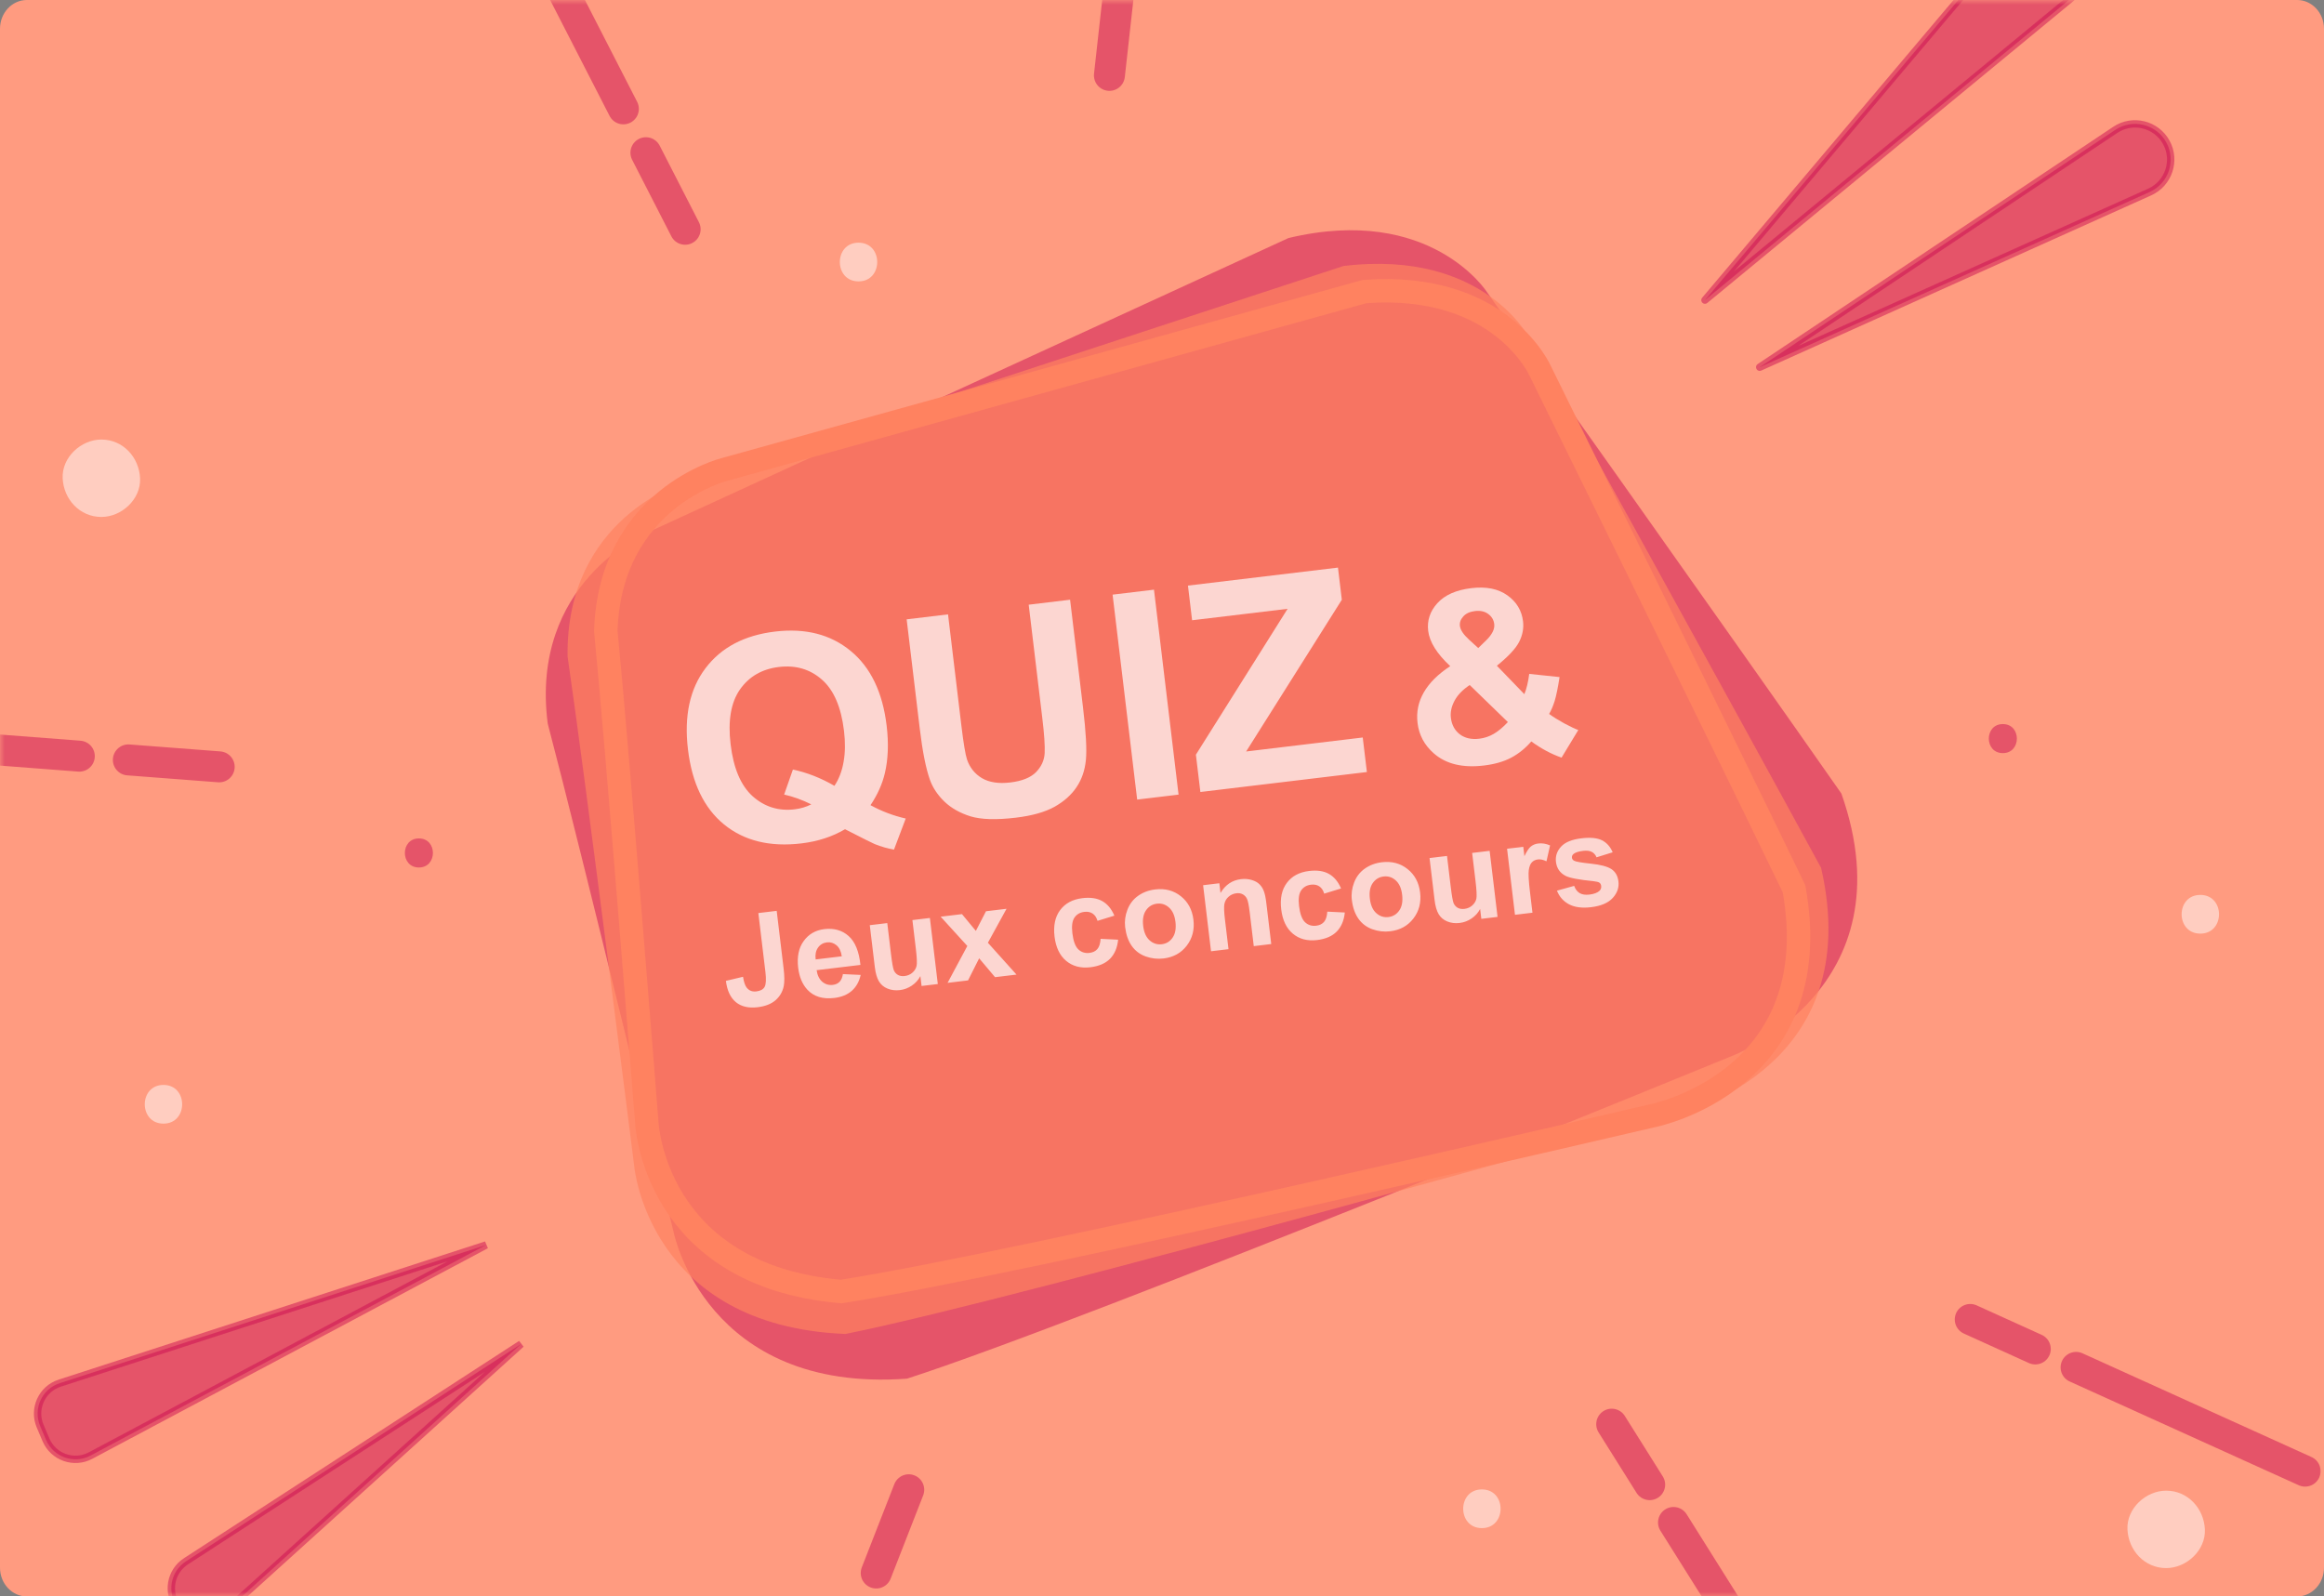
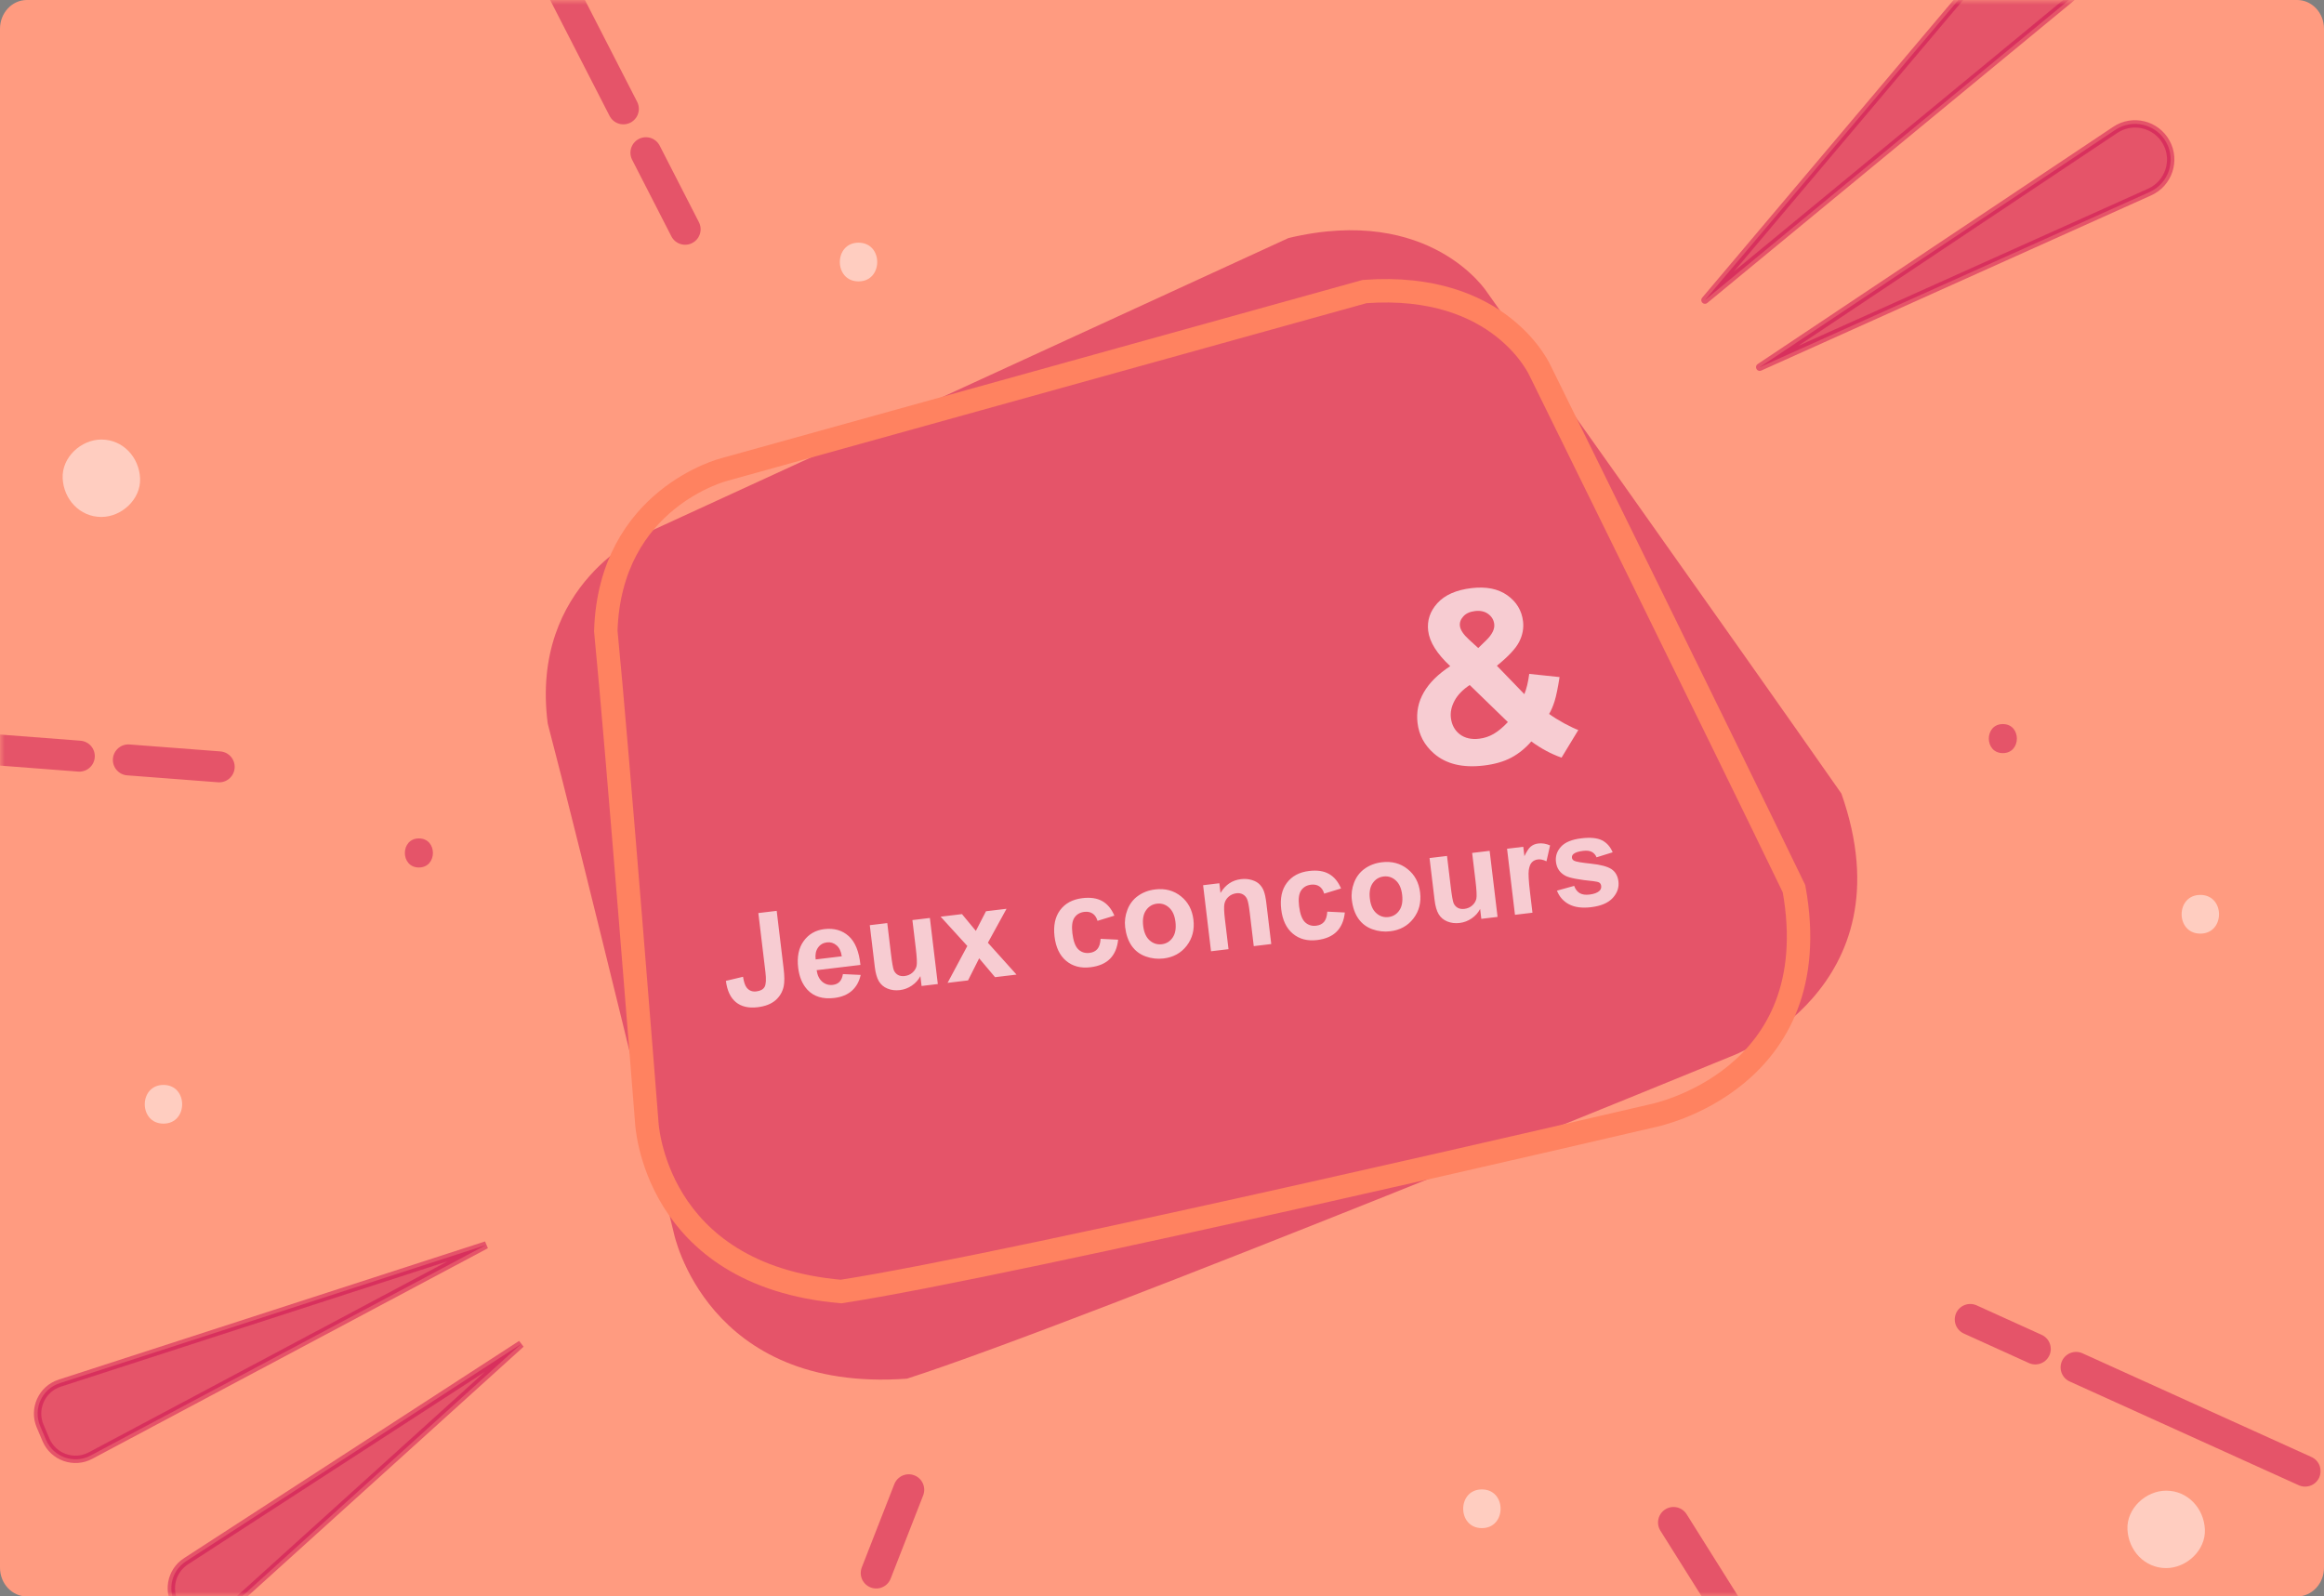
<svg xmlns="http://www.w3.org/2000/svg" width="246" height="169" viewBox="0 0 246 169" fill="none">
  <rect x="0" y="0" width="246" height="169" fill="#808080" stroke="none" />
  <path fill-rule="evenodd" clip-rule="evenodd" d="M2.844 0H243.156C244.726 0 246 1.364 246 3.045V165.955C246 167.636 244.726 169 243.156 169H2.844C1.274 169 0 167.636 0 165.955V3.045C0 1.364 1.274 0 2.844 0Z" fill="#FF9B80" />
  <mask id="mask0_3805_13944" style="mask-type:alpha" maskUnits="userSpaceOnUse" x="0" y="0" width="246" height="169">
    <path fill-rule="evenodd" clip-rule="evenodd" d="M2.844 0H243.156C244.726 0 246 1.364 246 3.045V165.955C246 167.636 244.726 169 243.156 169H2.844C1.274 169 0 167.636 0 165.955V3.045C0 1.364 1.274 0 2.844 0Z" fill="#4742FF" />
  </mask>
  <g mask="url(#mask0_3805_13944)">
    <path opacity="0.5" d="M136.39 25.198L68.296 56.482C68.296 56.482 56.058 61.719 57.978 76.596C61.35 89.365 71.325 130.523 71.325 130.523C71.325 130.523 74.759 147.491 96.005 145.946C114.886 139.873 183.268 111.813 183.268 111.813C183.268 111.813 202.235 104.789 194.914 84.003C183.378 67.495 157.402 30.927 157.402 30.927C157.402 30.927 151.462 21.6 136.39 25.198Z" fill="#CC0F53" />
-     <path opacity="0.7" d="M142.206 28.161L72.364 51.073C72.364 51.073 59.853 54.816 60.082 69.508C61.958 82.309 67.136 123.471 67.136 123.471C67.136 123.471 68.609 140.366 89.493 141.213C108.571 137.393 178.338 117.65 178.338 117.65C178.338 117.65 197.606 112.912 192.765 91.872C183.342 74.528 162.057 36.063 162.057 36.063C162.057 36.063 157.297 26.327 142.206 28.161Z" fill="#FF8260" />
-     <path opacity="0.7" d="M92.145 85.237C93.313 85.878 94.556 86.349 95.873 86.651L94.631 89.938C93.946 89.82 93.267 89.626 92.595 89.357C92.448 89.304 91.4 88.779 89.448 87.782C88.102 88.574 86.566 89.074 84.839 89.281C81.504 89.681 78.772 89.013 76.642 87.277C74.522 85.54 73.249 82.895 72.823 79.343C72.398 75.801 73.015 72.935 74.674 70.744C76.332 68.544 78.784 67.249 82.03 66.859C85.246 66.474 87.915 67.154 90.036 68.901C92.156 70.639 93.428 73.278 93.853 76.82C94.078 78.695 94.014 80.374 93.662 81.858C93.397 82.99 92.892 84.117 92.145 85.237ZM88.327 83.188C88.81 82.46 89.133 81.61 89.297 80.64C89.471 79.668 89.485 78.575 89.339 77.362C89.039 74.856 88.262 73.052 87.009 71.952C85.755 70.841 84.235 70.393 82.449 70.607C80.663 70.821 79.288 71.617 78.322 72.994C77.366 74.37 77.038 76.305 77.337 78.802C77.641 81.337 78.422 83.17 79.678 84.3C80.943 85.42 82.424 85.878 84.121 85.674C84.753 85.598 85.337 85.423 85.875 85.148C84.917 84.673 83.96 84.327 83.003 84.112L83.931 81.463C85.431 81.784 86.896 82.359 88.327 83.188ZM95.971 65.562L100.351 65.037L101.761 76.788C101.984 78.652 102.184 79.855 102.358 80.394C102.652 81.26 103.182 81.921 103.948 82.38C104.722 82.828 105.721 82.978 106.944 82.831C108.187 82.682 109.095 82.318 109.666 81.739C110.236 81.15 110.54 80.478 110.58 79.723C110.619 78.968 110.536 77.732 110.33 76.015L108.89 64.013L113.271 63.487L114.638 74.883C114.95 77.487 115.053 79.342 114.945 80.445C114.837 81.549 114.507 82.51 113.954 83.327C113.412 84.142 112.634 84.836 111.622 85.408C110.608 85.97 109.243 86.354 107.527 86.56C105.455 86.808 103.853 86.76 102.72 86.416C101.597 86.06 100.679 85.54 99.966 84.854C99.252 84.159 98.746 83.404 98.448 82.589C98.013 81.381 97.65 79.563 97.359 77.136L95.971 65.562ZM120.372 84.644L117.77 62.948L122.151 62.422L124.753 84.118L120.372 84.644ZM127.062 83.841L126.588 79.89L136.295 64.449L126.187 65.661L125.747 61.991L141.627 60.086L142.035 63.49L131.907 79.552L144.249 78.071L144.688 81.727L127.062 83.841Z" fill="white" />
    <path opacity="0.7" d="M80.273 96.656L82.215 96.423L82.948 102.534C83.044 103.333 83.048 103.956 82.959 104.403C82.837 104.987 82.549 105.481 82.094 105.883C81.639 106.28 81.005 106.528 80.193 106.625C79.24 106.739 78.475 106.562 77.898 106.092C77.32 105.618 76.967 104.866 76.839 103.834L78.651 103.403C78.739 103.954 78.867 104.335 79.035 104.546C79.287 104.868 79.629 105.003 80.059 104.951C80.493 104.899 80.786 104.739 80.936 104.472C81.086 104.2 81.115 103.673 81.021 102.892L80.273 96.656ZM89.224 103.117L91.105 103.205C90.949 103.91 90.635 104.471 90.164 104.888C89.697 105.3 89.079 105.552 88.311 105.644C87.095 105.79 86.147 105.501 85.468 104.776C84.931 104.195 84.604 103.42 84.488 102.449C84.349 101.29 84.543 100.348 85.07 99.621C85.597 98.89 86.324 98.469 87.25 98.357C88.29 98.233 89.153 98.479 89.837 99.096C90.52 99.709 90.934 100.725 91.078 102.146L86.442 102.703C86.521 103.25 86.722 103.66 87.044 103.933C87.365 104.202 87.739 104.31 88.165 104.259C88.455 104.225 88.689 104.116 88.868 103.935C89.046 103.753 89.165 103.48 89.224 103.117ZM89.105 101.234C89.027 100.7 88.84 100.311 88.544 100.066C88.247 99.817 87.909 99.714 87.532 99.76C87.128 99.808 86.812 99.995 86.584 100.321C86.356 100.647 86.274 101.062 86.339 101.566L89.105 101.234ZM97.55 104.376L97.425 103.329C97.215 103.733 96.915 104.067 96.523 104.332C96.136 104.597 95.713 104.757 95.252 104.812C94.782 104.868 94.348 104.816 93.95 104.654C93.552 104.493 93.248 104.235 93.036 103.882C92.824 103.529 92.679 103.023 92.6 102.365L92.069 97.94L93.92 97.718L94.305 100.931C94.423 101.914 94.528 102.514 94.621 102.73C94.718 102.941 94.864 103.102 95.06 103.212C95.255 103.318 95.491 103.354 95.767 103.321C96.083 103.283 96.356 103.163 96.586 102.962C96.815 102.756 96.961 102.521 97.022 102.255C97.083 101.985 97.054 101.349 96.934 100.349L96.58 97.399L98.43 97.177L99.269 104.17L97.55 104.376ZM100.303 104.046L102.393 100.141L99.57 97.04L101.828 96.769L103.297 98.543L104.37 96.464L106.543 96.204L104.57 99.8L107.599 103.171L105.327 103.443L103.645 101.447L102.469 103.786L100.303 104.046ZM117.959 96.932L116.174 97.48C116.069 97.123 115.896 96.865 115.654 96.707C115.417 96.549 115.125 96.49 114.778 96.532C114.317 96.587 113.968 96.791 113.729 97.145C113.495 97.494 113.423 98.041 113.512 98.787C113.612 99.617 113.82 100.187 114.138 100.496C114.46 100.805 114.856 100.931 115.326 100.874C115.677 100.832 115.953 100.699 116.153 100.475C116.352 100.246 116.469 99.882 116.503 99.384L118.357 99.475C118.269 100.332 117.982 101.006 117.498 101.496C117.013 101.986 116.321 102.285 115.421 102.393C114.398 102.515 113.543 102.291 112.855 101.718C112.172 101.146 111.762 100.289 111.625 99.147C111.487 97.993 111.684 97.059 112.217 96.344C112.75 95.626 113.537 95.204 114.577 95.079C115.429 94.977 116.127 95.081 116.672 95.389C117.22 95.693 117.649 96.207 117.959 96.932ZM119.099 98.144C119.026 97.529 119.106 96.916 119.34 96.305C119.574 95.694 119.949 95.203 120.466 94.834C120.987 94.464 121.59 94.238 122.275 94.156C123.333 94.029 124.241 94.27 125 94.878C125.758 95.482 126.2 96.308 126.326 97.357C126.453 98.415 126.216 99.334 125.615 100.115C125.017 100.89 124.201 101.339 123.165 101.464C122.524 101.541 121.894 101.469 121.275 101.25C120.661 101.029 120.169 100.659 119.799 100.137C119.429 99.612 119.196 98.947 119.099 98.144ZM121.008 98.015C121.091 98.709 121.319 99.22 121.693 99.55C122.066 99.879 122.494 100.015 122.977 99.957C123.46 99.899 123.842 99.666 124.123 99.258C124.408 98.85 124.508 98.295 124.424 97.592C124.342 96.907 124.114 96.4 123.74 96.071C123.371 95.741 122.945 95.605 122.462 95.663C121.979 95.721 121.595 95.954 121.31 96.362C121.025 96.771 120.925 97.322 121.008 98.015ZM134.564 99.936L132.714 100.158L132.286 96.589C132.195 95.834 132.097 95.352 131.992 95.141C131.886 94.927 131.735 94.769 131.541 94.668C131.35 94.566 131.13 94.53 130.88 94.56C130.559 94.599 130.282 94.721 130.049 94.927C129.815 95.133 129.668 95.387 129.606 95.688C129.548 95.989 129.567 96.53 129.66 97.311L130.04 100.479L128.19 100.701L127.351 93.708L129.07 93.501L129.193 94.529C129.708 93.665 130.429 93.178 131.355 93.067C131.764 93.018 132.146 93.048 132.502 93.156C132.857 93.261 133.134 93.417 133.333 93.625C133.536 93.832 133.687 94.076 133.788 94.358C133.893 94.639 133.978 95.05 134.043 95.59L134.564 99.936ZM141.954 94.053L140.169 94.601C140.064 94.244 139.891 93.987 139.649 93.829C139.412 93.67 139.12 93.612 138.773 93.653C138.312 93.709 137.963 93.913 137.725 94.267C137.49 94.615 137.418 95.163 137.508 95.909C137.607 96.739 137.816 97.308 138.133 97.618C138.455 97.926 138.851 98.052 139.321 97.996C139.672 97.954 139.948 97.821 140.148 97.596C140.348 97.368 140.464 97.004 140.498 96.506L142.353 96.597C142.264 97.454 141.977 98.127 141.493 98.617C141.008 99.107 140.316 99.406 139.416 99.514C138.393 99.637 137.538 99.412 136.851 98.84C136.167 98.268 135.757 97.411 135.62 96.269C135.482 95.115 135.679 94.18 136.213 93.466C136.745 92.748 137.532 92.326 138.572 92.201C139.424 92.099 140.122 92.202 140.667 92.511C141.215 92.815 141.644 93.329 141.954 94.053ZM143.095 95.266C143.021 94.651 143.101 94.038 143.335 93.427C143.569 92.815 143.944 92.325 144.461 91.956C144.982 91.586 145.585 91.36 146.27 91.278C147.328 91.151 148.236 91.392 148.995 92C149.753 92.603 150.195 93.43 150.321 94.479C150.448 95.537 150.211 96.456 149.61 97.236C149.013 98.011 148.196 98.461 147.16 98.585C146.519 98.662 145.889 98.591 145.271 98.371C144.656 98.151 144.164 97.78 143.795 97.259C143.424 96.734 143.191 96.069 143.095 95.266ZM145.003 95.137C145.086 95.831 145.314 96.342 145.688 96.671C146.061 97.001 146.49 97.136 146.973 97.078C147.455 97.02 147.837 96.788 148.118 96.38C148.403 95.972 148.503 95.416 148.419 94.714C148.337 94.029 148.109 93.522 147.735 93.193C147.366 92.863 146.94 92.727 146.458 92.785C145.975 92.843 145.591 93.076 145.306 93.484C145.021 93.892 144.92 94.444 145.003 95.137ZM156.801 97.269L156.675 96.222C156.466 96.625 156.165 96.96 155.774 97.225C155.387 97.49 154.963 97.65 154.502 97.705C154.032 97.761 153.599 97.709 153.201 97.547C152.803 97.385 152.498 97.128 152.286 96.775C152.075 96.422 151.93 95.916 151.851 95.257L151.32 90.832L153.17 90.611L153.556 93.824C153.674 94.807 153.779 95.407 153.872 95.623C153.968 95.834 154.114 95.995 154.31 96.105C154.505 96.21 154.741 96.247 155.018 96.213C155.334 96.176 155.607 96.056 155.837 95.855C156.066 95.649 156.211 95.414 156.273 95.148C156.334 94.878 156.304 94.242 156.184 93.242L155.83 90.291L157.681 90.07L158.52 97.063L156.801 97.269ZM162.214 96.62L160.363 96.841L159.525 89.848L161.243 89.642L161.362 90.636C161.6 90.132 161.827 89.79 162.041 89.613C162.26 89.436 162.519 89.329 162.818 89.293C163.239 89.242 163.659 89.31 164.078 89.496L163.698 91.178C163.363 91.013 163.061 90.947 162.793 90.979C162.534 91.01 162.323 91.109 162.161 91.275C161.997 91.438 161.886 91.712 161.825 92.097C161.769 92.483 161.812 93.27 161.955 94.46L162.214 96.62ZM164.806 94.285L166.629 93.779C166.751 94.129 166.944 94.384 167.208 94.544C167.472 94.7 167.821 94.751 168.256 94.699C168.734 94.642 169.083 94.511 169.304 94.306C169.452 94.164 169.513 93.989 169.488 93.783C169.471 93.643 169.414 93.532 169.315 93.45C169.212 93.373 168.996 93.317 168.667 93.281C167.134 93.13 166.152 92.943 165.72 92.719C165.122 92.408 164.782 91.916 164.702 91.245C164.629 90.639 164.807 90.101 165.236 89.631C165.665 89.161 166.382 88.865 167.388 88.745C168.345 88.63 169.075 88.701 169.577 88.956C170.08 89.212 170.456 89.635 170.705 90.224L168.998 90.756C168.891 90.493 168.723 90.301 168.495 90.182C168.271 90.062 167.966 90.025 167.58 90.071C167.093 90.129 166.752 90.239 166.558 90.401C166.429 90.514 166.374 90.648 166.392 90.801C166.408 90.933 166.483 91.038 166.617 91.115C166.798 91.218 167.394 91.322 168.404 91.428C169.419 91.534 170.141 91.725 170.571 92.003C170.996 92.286 171.245 92.722 171.315 93.31C171.392 93.951 171.19 94.534 170.71 95.059C170.23 95.585 169.465 95.91 168.416 96.036C167.463 96.15 166.685 96.047 166.081 95.728C165.482 95.408 165.057 94.927 164.806 94.285Z" fill="white" />
    <path opacity="0.7" d="M167.066 77.28L165.294 80.202C164.208 79.824 163.141 79.253 162.093 78.489C161.441 79.232 160.724 79.809 159.941 80.219C159.158 80.63 158.201 80.903 157.069 81.038C154.821 81.308 153.055 80.879 151.771 79.751C150.776 78.881 150.203 77.809 150.05 76.538C149.911 75.381 150.132 74.302 150.71 73.3C151.288 72.291 152.221 71.363 153.51 70.518C152.807 69.862 152.26 69.224 151.87 68.605C151.478 67.978 151.247 67.369 151.176 66.779C151.046 65.688 151.37 64.713 152.149 63.853C152.935 62.985 154.136 62.454 155.752 62.26C157.311 62.073 158.577 62.325 159.55 63.016C160.523 63.706 161.079 64.626 161.217 65.774C161.304 66.504 161.17 67.224 160.814 67.932C160.458 68.64 159.669 69.488 158.448 70.475L161.355 73.484C161.587 72.924 161.76 72.208 161.872 71.338L165.083 71.676C164.904 72.821 164.731 73.666 164.563 74.21C164.394 74.746 164.199 75.203 163.978 75.579C164.407 75.893 164.951 76.232 165.61 76.594C166.277 76.947 166.762 77.175 167.066 77.28ZM156.475 68.602L157.325 67.776C157.95 67.16 158.231 66.59 158.168 66.065C158.115 65.622 157.902 65.265 157.528 64.993C157.162 64.721 156.697 64.619 156.131 64.686C155.581 64.752 155.167 64.944 154.889 65.26C154.609 65.568 154.492 65.903 154.535 66.263C154.586 66.69 154.91 67.175 155.508 67.719L156.475 68.602ZM155.572 72.518C154.825 73.015 154.288 73.57 153.962 74.184C153.636 74.797 153.509 75.399 153.579 75.99C153.669 76.736 153.984 77.318 154.525 77.736C155.074 78.145 155.758 78.3 156.578 78.201C157.12 78.136 157.628 77.967 158.103 77.694C158.578 77.421 159.081 77.002 159.612 76.439L155.572 72.518Z" fill="white" />
    <path opacity="0.5" d="M65.984 11.523C61.629 3.031 57.273 -5.461 52.918 -13.953" stroke="#CC0F53" stroke-width="3.278" stroke-linecap="round" stroke-linejoin="round" />
    <path opacity="0.5" d="M72.523 24.269C71.142 21.569 69.753 18.868 68.371 16.167" stroke="#CC0F53" stroke-width="3.278" stroke-linecap="round" stroke-linejoin="round" />
    <path opacity="0.5" d="M219.758 144.752C227.836 148.412 235.923 152.073 244.001 155.734" stroke="#CC0F53" stroke-width="3.278" stroke-linecap="round" stroke-linejoin="round" />
    <path opacity="0.5" d="M208.555 139.678C210.849 140.716 213.144 141.762 215.439 142.8" stroke="#CC0F53" stroke-width="3.278" stroke-linecap="round" stroke-linejoin="round" />
    <path opacity="0.5" d="M90.877 29.788C93.515 29.788 93.515 25.69 90.877 25.69C88.239 25.69 88.239 29.788 90.877 29.788Z" fill="white" />
    <path opacity="0.5" d="M17.303 118.947C19.941 118.947 19.941 114.85 17.303 114.85C14.665 114.85 14.665 118.947 17.303 118.947Z" fill="white" />
    <path opacity="0.5" d="M156.861 161.767C159.5 161.767 159.5 157.669 156.861 157.669C154.223 157.669 154.223 161.767 156.861 161.767Z" fill="white" />
    <path opacity="0.5" d="M232.908 98.833C235.547 98.833 235.547 94.735 232.908 94.735C230.27 94.735 230.27 98.833 232.908 98.833Z" fill="white" />
    <path opacity="0.5" d="M229.293 165.998C231.439 165.998 233.492 164.117 233.391 161.9C233.289 159.683 231.588 157.802 229.293 157.802C227.146 157.802 225.094 159.683 225.195 161.9C225.296 164.117 226.998 165.998 229.293 165.998Z" fill="white" />
    <path opacity="0.5" d="M10.73 54.725C12.877 54.725 14.93 52.844 14.828 50.628C14.727 48.411 13.025 46.53 10.73 46.53C8.584 46.53 6.531 48.411 6.633 50.628C6.734 52.844 8.436 54.725 10.73 54.725Z" fill="white" />
    <path opacity="0.5" d="M212.006 79.726C213.981 79.726 213.989 76.65 212.006 76.65C210.024 76.65 210.024 79.726 212.006 79.726Z" fill="#CC0F53" />
    <path opacity="0.5" d="M44.342 91.832C46.317 91.832 46.325 88.756 44.342 88.756C42.36 88.756 42.36 91.832 44.342 91.832Z" fill="#CC0F53" />
-     <path opacity="0.5" d="M117.434 7.979C117.769 4.959 118.105 1.946 118.44 -1.075" stroke="#CC0F53" stroke-width="3.278" stroke-linecap="round" stroke-linejoin="round" />
    <path d="M91.065 170.836C87.818 179.141 84.579 187.438 81.332 195.742" stroke="#10426F" stroke-width="3.278" stroke-linecap="round" stroke-linejoin="round" />
    <path opacity="0.5" d="M96.192 157.707C95.045 160.642 93.897 163.585 92.75 166.519" stroke="#CC0F53" stroke-width="3.278" stroke-linecap="round" stroke-linejoin="round" />
    <path opacity="0.5" d="M8.396 80.046C0.309 79.429 -7.785 78.805 -15.871 78.188" stroke="#CC0F53" stroke-width="3.278" stroke-linecap="round" stroke-linejoin="round" />
    <path opacity="0.5" d="M23.202 81.178C19.994 80.936 16.794 80.686 13.586 80.444" stroke="#CC0F53" stroke-width="3.278" stroke-linecap="round" stroke-linejoin="round" />
    <path opacity="0.5" d="M177.145 161.169C181.867 168.685 186.581 176.194 191.303 183.71" stroke="#CC0F53" stroke-width="3.278" stroke-linecap="round" stroke-linejoin="round" />
-     <path opacity="0.5" d="M170.602 150.764C171.944 152.895 173.279 155.034 174.621 157.165" stroke="#CC0F53" stroke-width="3.278" stroke-linecap="round" stroke-linejoin="round" />
    <path opacity="0.5" d="M180.473 31.77L212.81 -6.531C214.394 -8.412 217.259 -8.521 218.984 -6.773L219.46 -6.296C221.193 -4.548 221.045 -1.691 219.148 -0.122L180.473 31.77Z" fill="#CC0F53" stroke="#CC0F53" stroke-width="0.781" stroke-linecap="round" stroke-linejoin="round" />
    <path opacity="0.5" d="M186.27 38.865L223.907 13.748C225.741 12.522 228.231 13.131 229.3 15.059C230.369 16.987 229.558 19.422 227.544 20.328L186.27 38.873V38.865Z" fill="#CC0F53" stroke="#CC0F53" stroke-width="0.781" stroke-linecap="round" stroke-linejoin="round" />
    <path opacity="0.5" d="M9.585 154.086L9.585 154.086C7.829 155.024 5.644 154.247 4.867 152.42L4.251 150.969C3.473 149.134 4.433 147.028 6.329 146.419L6.33 146.419L51.462 131.791L9.585 154.086Z" fill="#CC0F53" stroke="#CC0F53" stroke-width="0.781" />
    <path opacity="0.5" d="M19.686 165.279L55.163 142.274L23.801 170.641L23.801 170.641C22.331 171.971 20.042 171.761 18.838 170.193C17.634 168.625 18.02 166.357 19.685 165.279L19.686 165.279Z" fill="#CC0F53" stroke="#CC0F53" stroke-width="0.781" />
    <path d="M144.441 30.865L76.684 49.699C76.684 49.699 64.562 52.727 64.125 66.8C65.343 79.14 68.457 118.752 68.457 118.752C68.457 118.752 69.105 134.987 89.024 136.72C107.421 133.902 174.96 118.104 174.96 118.104C174.96 118.104 193.576 114.428 189.9 94.08C181.673 77.064 163.057 39.31 163.057 39.31C163.057 39.31 158.944 29.788 144.441 30.865Z" stroke="#FF8260" stroke-width="2.48" stroke-miterlimit="10" />
  </g>
</svg>